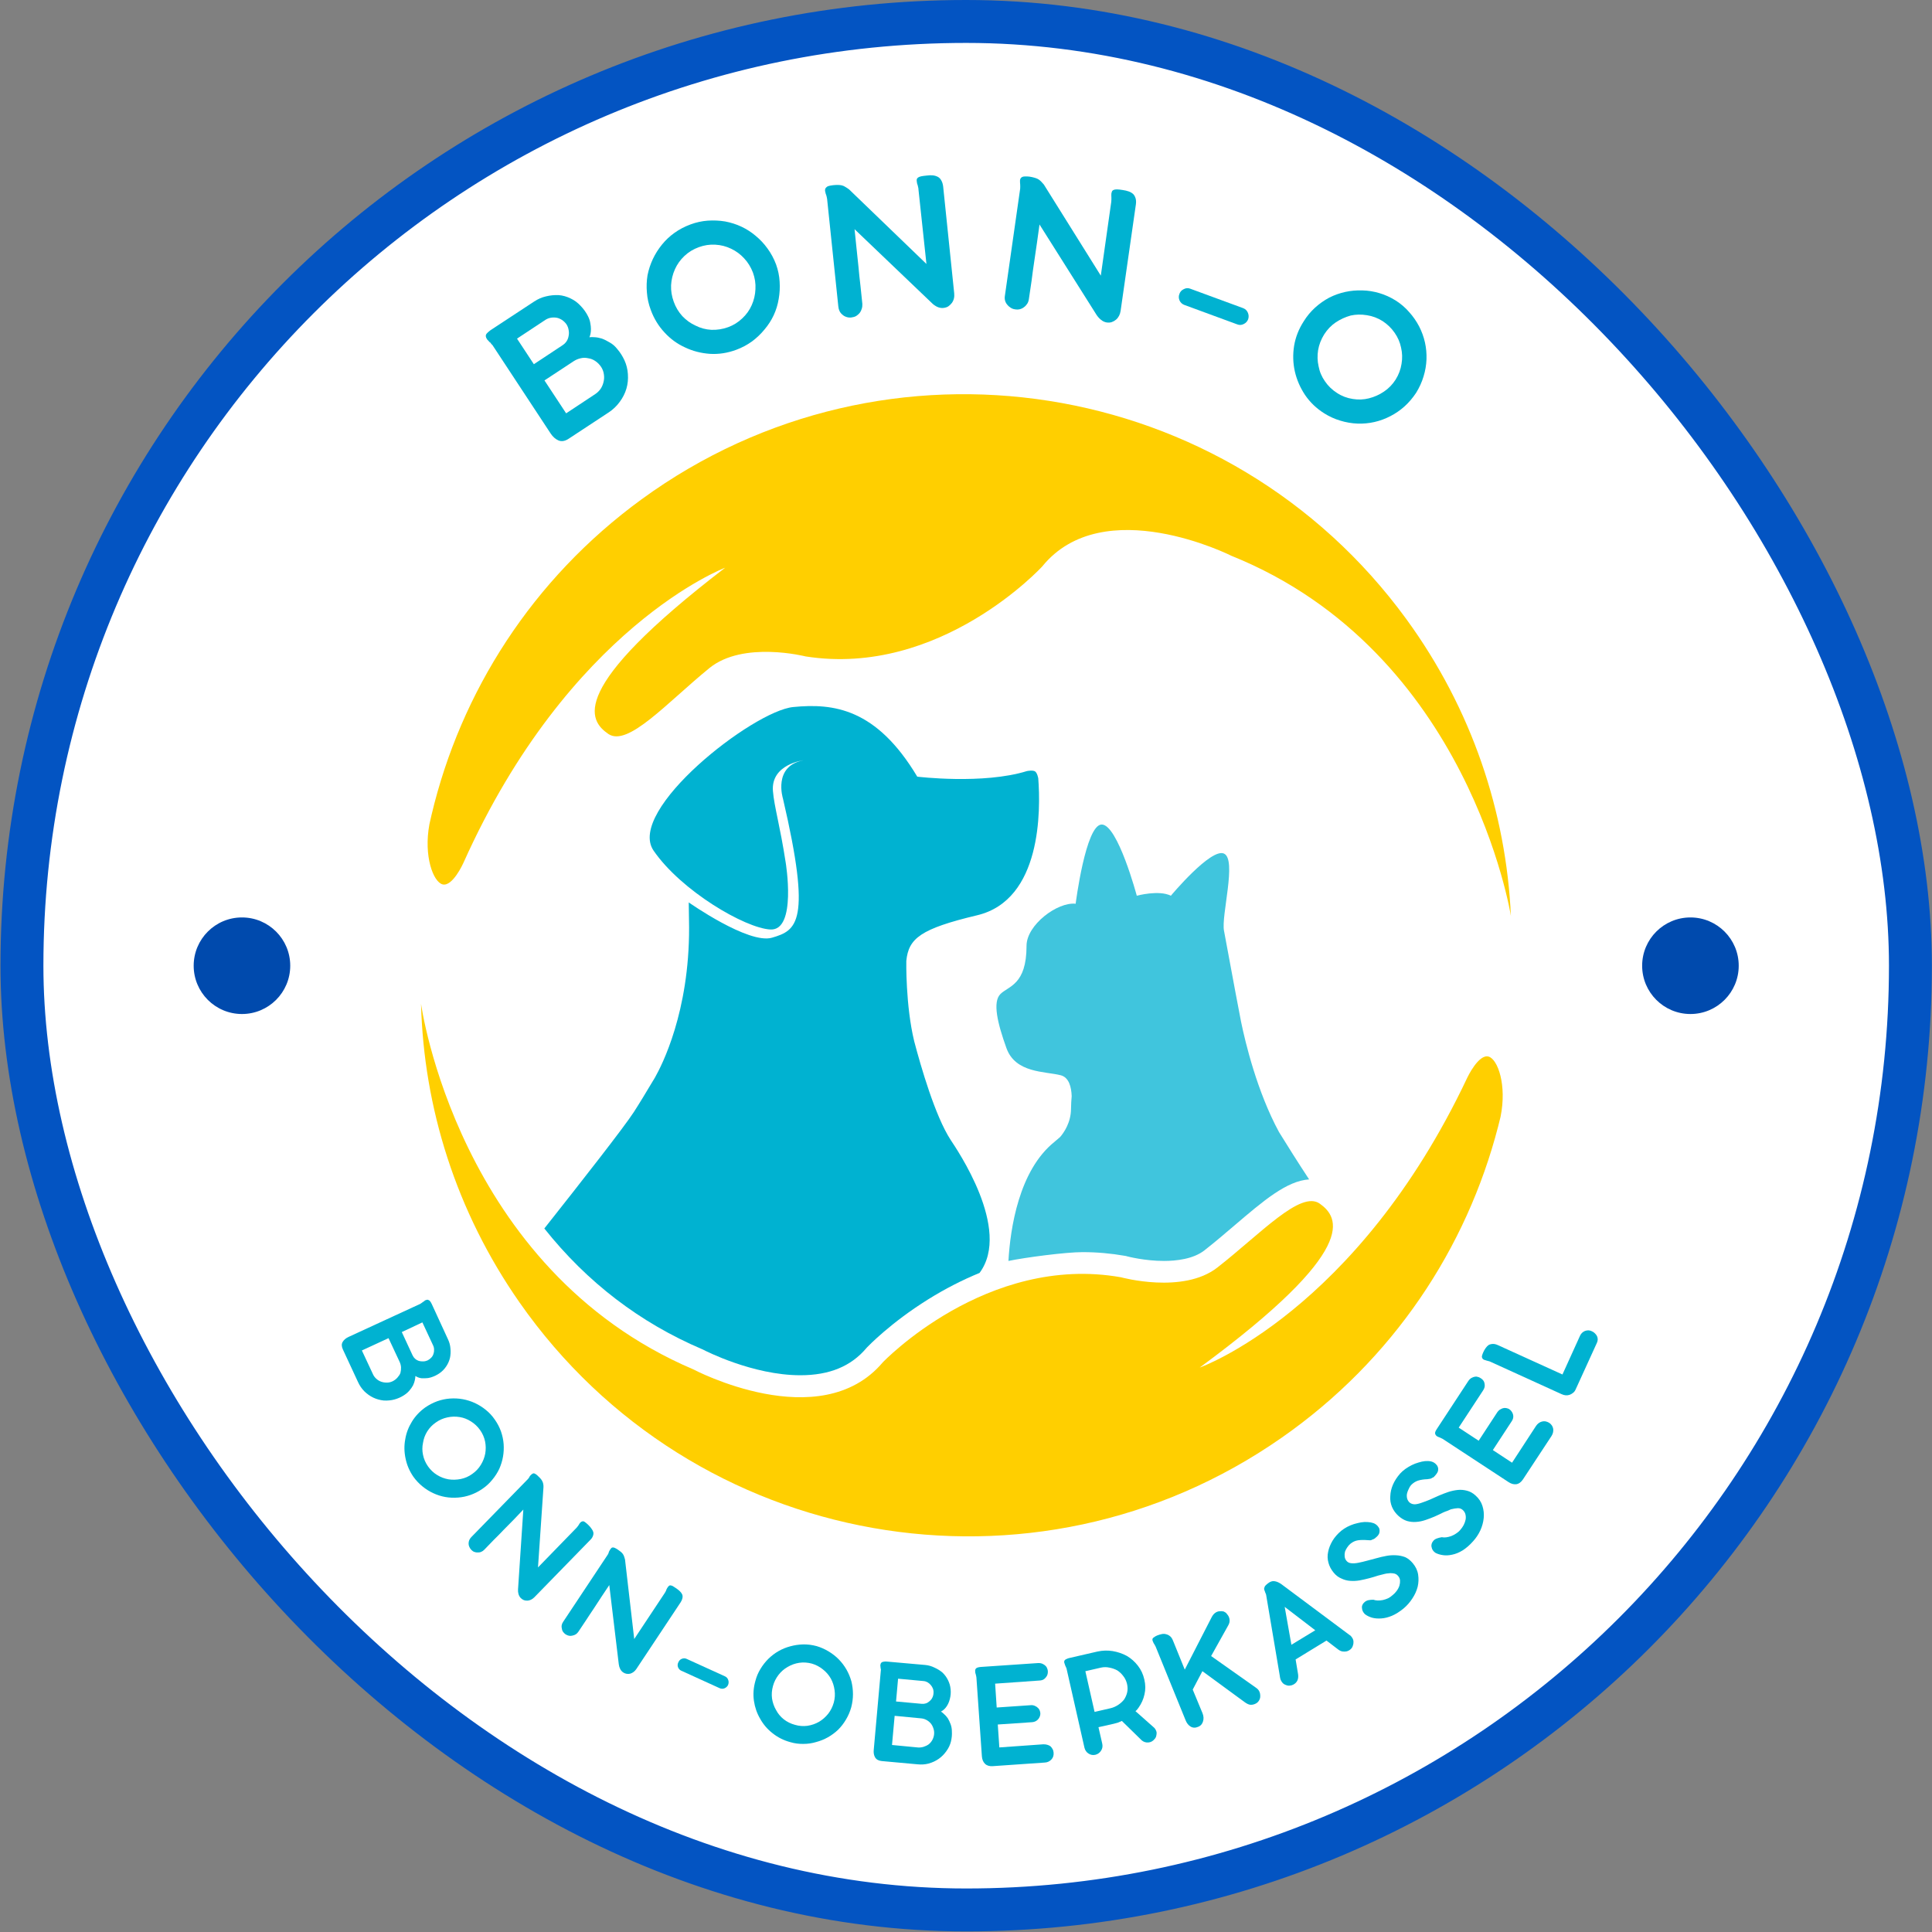
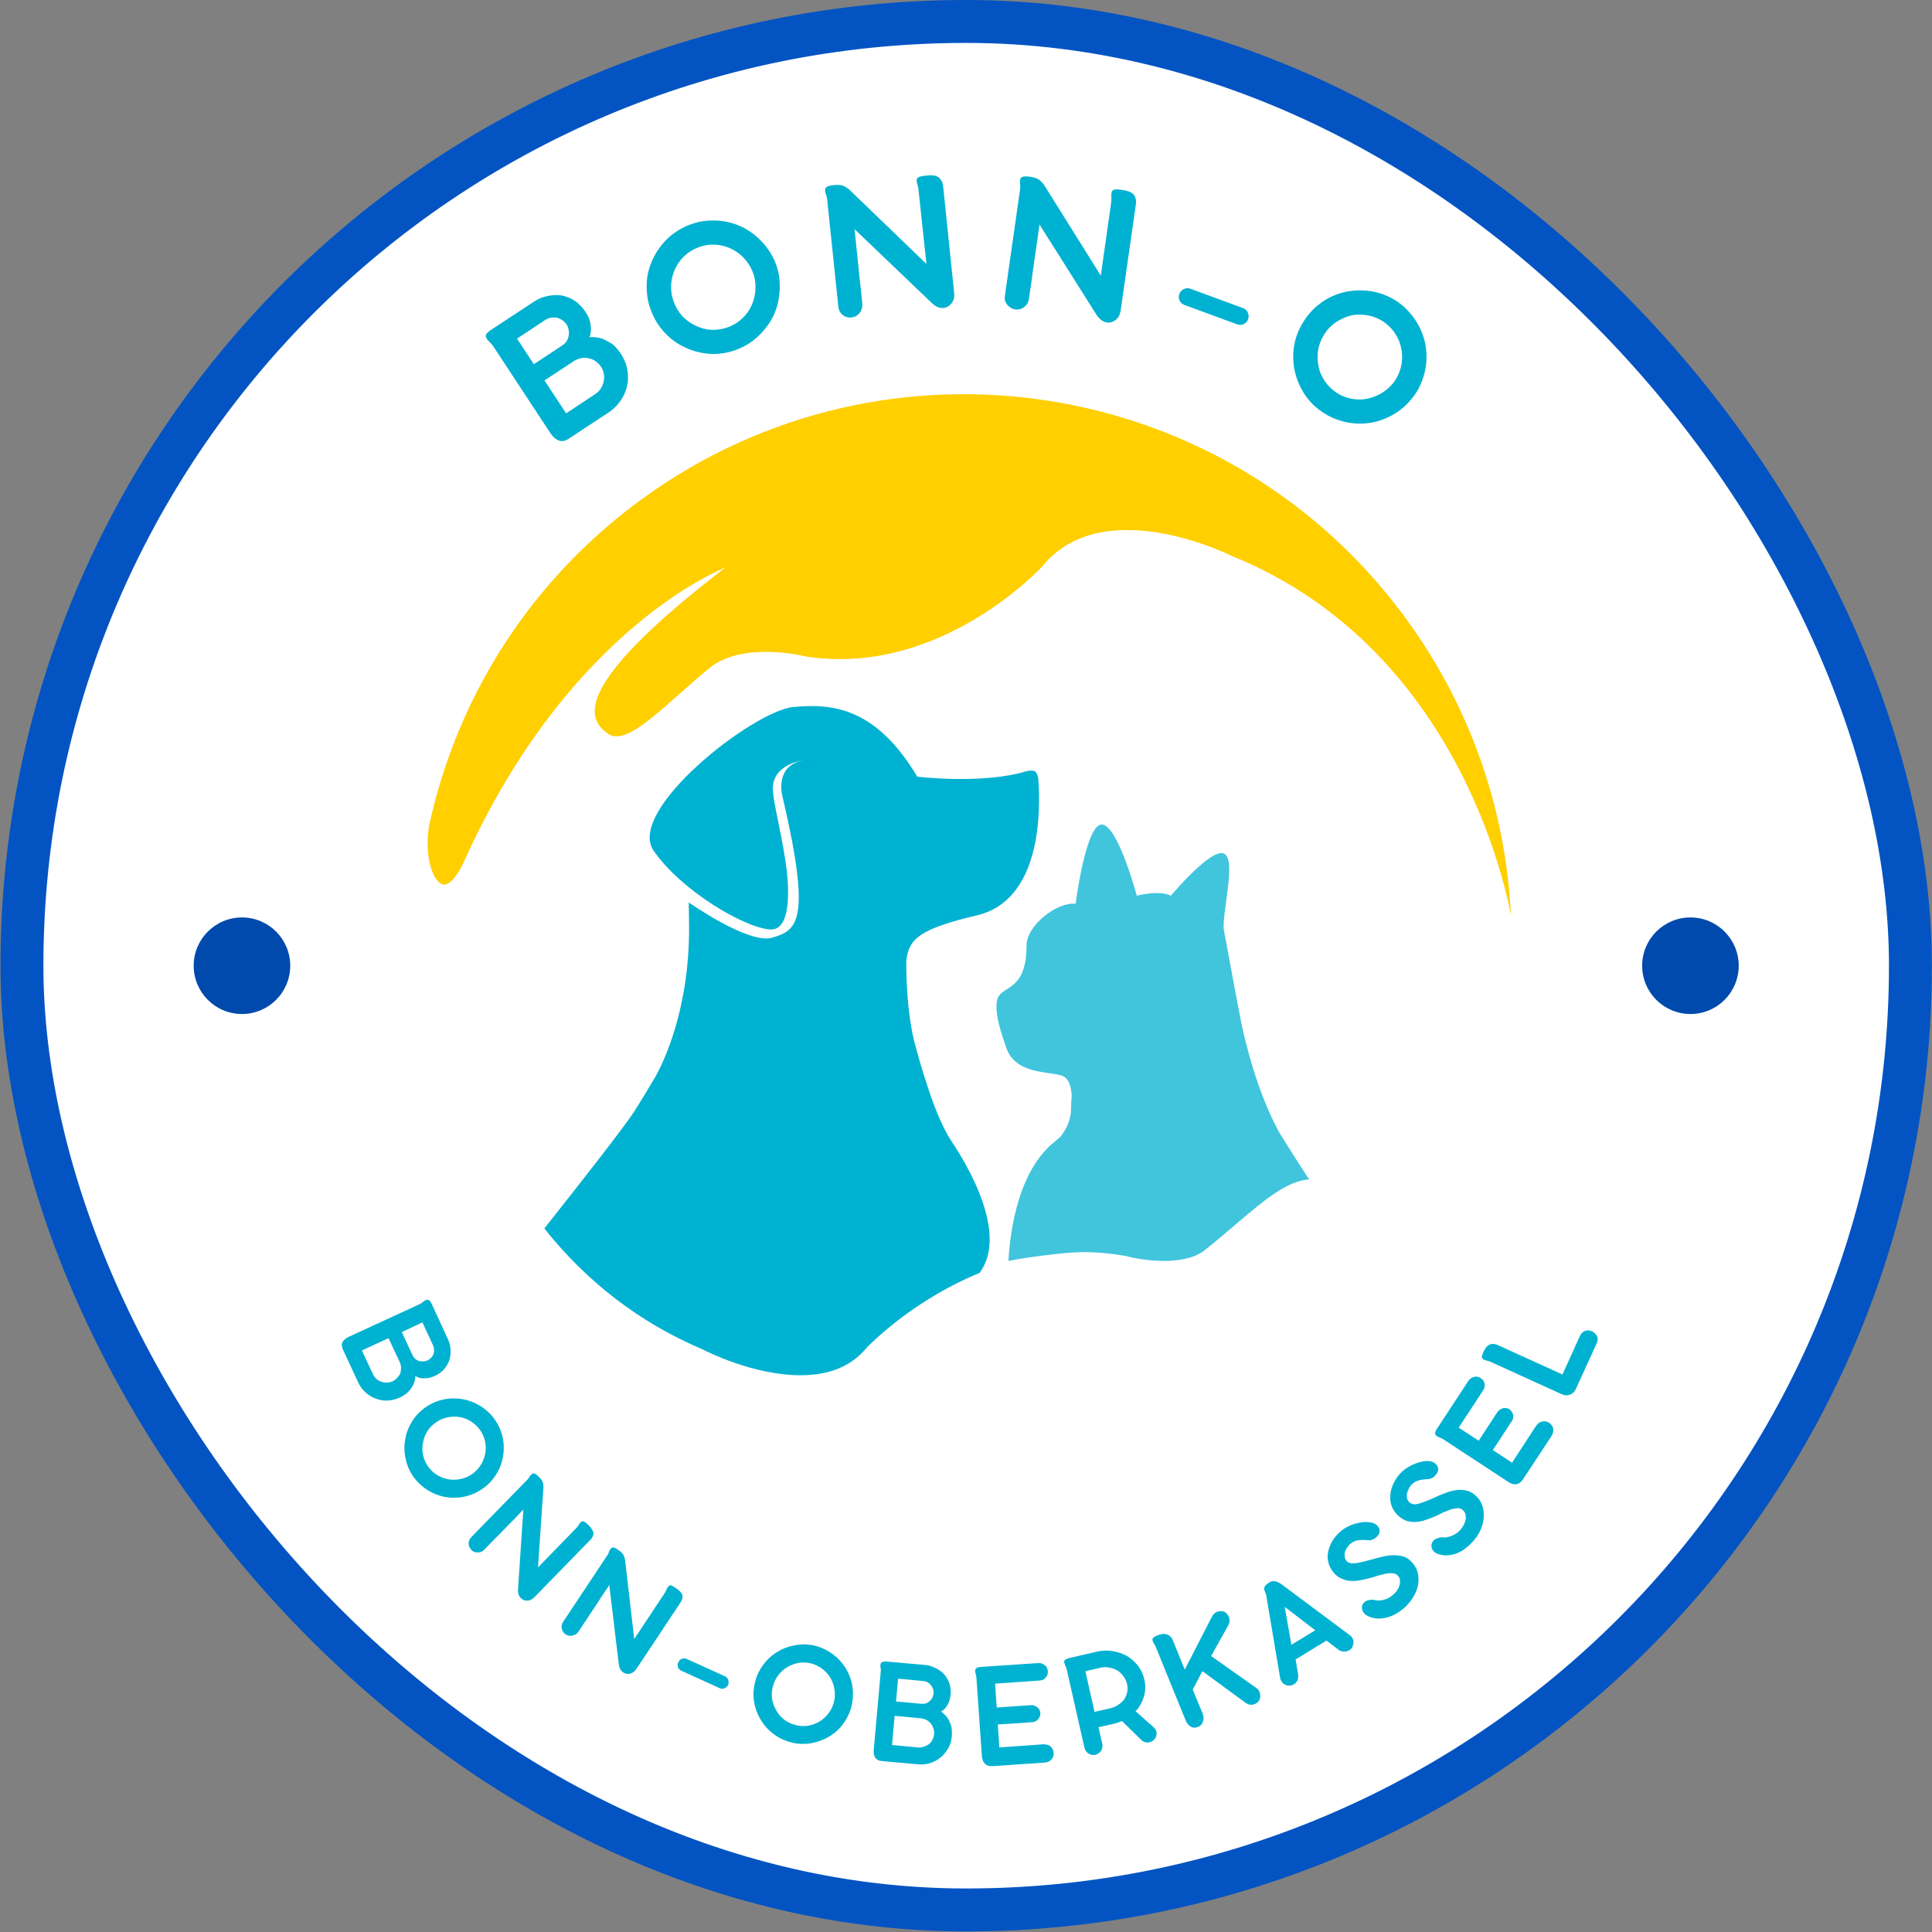
<svg xmlns="http://www.w3.org/2000/svg" width="120" height="120" viewBox="0 0 120 120" fill="none">
  <rect x="0" y="0" width="120" height="120" fill="#808080" stroke="none" />
  <rect x="1.363" y="1.333" width="117.297" height="117.297" rx="58.649" fill="white" />
  <rect x="1.363" y="1.333" width="117.297" height="117.297" rx="58.649" stroke="#0354C2" stroke-width="2.666" />
  <g opacity="0.75">
    <path d="M79.438 70.308C78.082 67.804 77.353 64.764 77.086 63.469C76.648 61.214 76.139 58.386 76.026 57.814C75.839 56.882 76.835 53.392 76.026 53.019C75.217 52.646 72.725 55.635 72.725 55.635C71.979 55.262 70.608 55.635 70.608 55.635C70.608 55.635 69.426 51.212 68.429 51.212C67.433 51.212 66.811 56.133 66.811 56.133C65.69 56.008 63.76 57.441 63.76 58.749C63.76 61.178 62.638 61.241 62.139 61.74C61.641 62.236 61.953 63.544 62.512 65.101C63.074 66.658 64.881 66.535 65.876 66.784C66.402 66.915 66.545 67.532 66.564 68.085C66.542 68.334 66.525 68.6 66.523 68.874C66.516 69.729 66.08 70.349 65.85 70.618C65.68 70.761 65.493 70.925 65.493 70.925C63.285 72.696 62.75 76.306 62.636 78.319C63.706 78.099 66.191 77.772 67.247 77.772C68.128 77.772 69.015 77.852 69.882 78.004L69.95 78.016L70.005 78.033C70.046 78.043 71.09 78.319 72.296 78.319C73.059 78.319 74.115 78.205 74.808 77.663C75.435 77.171 76.06 76.641 76.663 76.125C78.474 74.58 79.917 73.345 81.312 73.255C80.608 72.185 79.961 71.158 79.438 70.308Z" fill="#00B2D1" />
  </g>
  <path d="M56.784 64.679C56.244 62.461 56.29 59.69 56.293 59.681C56.433 58.283 57.177 57.687 60.693 56.849C64.708 55.893 64.638 50.306 64.488 48.342C64.488 48.342 64.434 48.027 64.299 47.92C64.163 47.816 63.788 47.892 63.788 47.892C61.061 48.739 56.973 48.24 56.973 48.24C54.433 43.992 51.766 43.67 49.27 43.915C46.768 44.16 38.88 50.335 40.595 52.834C42.309 55.331 46.281 57.651 47.848 57.733C49.505 57.821 48.8 53.568 48.8 53.568C48.453 51.304 48.088 50.107 48.008 49.131C47.877 47.463 49.902 47.223 49.902 47.223C47.991 47.579 48.63 49.599 48.63 49.599C50.432 57.317 49.487 57.789 47.952 58.242C46.499 58.668 42.779 56.05 42.779 56.05C42.779 56.05 42.789 56.733 42.801 57.6C42.816 62.846 41.12 66.154 40.68 66.929C40.643 66.987 40.612 67.043 40.578 67.101L40.573 67.106C40.135 67.842 39.704 68.554 39.365 69.077C38.767 70.002 36.129 73.373 33.809 76.303C36.466 79.643 39.742 82.152 43.605 83.799L43.656 83.82L43.707 83.847C43.736 83.862 46.736 85.421 49.713 85.419C51.514 85.419 52.856 84.867 53.815 83.731L53.842 83.699L53.871 83.67C53.929 83.61 55.326 82.154 57.649 80.706C58.693 80.055 59.761 79.507 60.841 79.064C62.863 76.354 59.4 71.344 59.046 70.801C58.085 69.326 57.196 66.243 56.784 64.679Z" fill="#00B2D1" />
  <path d="M101.997 59.983C101.997 58.327 103.34 56.984 104.996 56.984C106.653 56.984 107.995 58.327 107.995 59.983C107.995 61.639 106.653 62.982 104.996 62.982C103.34 62.982 101.997 61.639 101.997 59.983Z" fill="#004AAD" />
  <path d="M12.03 59.983C12.03 58.327 13.372 56.984 15.029 56.984C16.685 56.984 18.027 58.327 18.027 59.983C18.027 61.639 16.685 62.982 15.029 62.982C13.372 62.982 12.03 61.639 12.03 59.983Z" fill="#004AAD" />
  <g clip-path="url(#clip0_2_18876)">
    <path d="M25.063 86.679C24.901 86.781 24.717 86.863 24.511 86.921C24.303 86.979 24.08 87.001 23.843 86.989C23.378 86.943 22.973 86.752 22.632 86.418C22.47 86.255 22.336 86.062 22.235 85.837L21.295 83.812C21.21 83.63 21.208 83.475 21.285 83.347C21.363 83.216 21.484 83.115 21.653 83.037L26.109 80.983C26.133 80.964 26.157 80.949 26.177 80.935C26.201 80.923 26.225 80.906 26.244 80.886C26.244 80.882 26.247 80.877 26.254 80.877L26.273 80.867L26.361 80.809C26.373 80.79 26.385 80.777 26.399 80.77C26.419 80.765 26.438 80.758 26.457 80.751C26.528 80.719 26.586 80.722 26.632 80.76C26.656 80.76 26.685 80.785 26.719 80.828C26.75 80.867 26.782 80.923 26.816 80.993L27.823 83.182C27.913 83.368 27.964 83.562 27.979 83.763C27.998 83.962 27.988 84.153 27.95 84.335C27.904 84.528 27.826 84.705 27.717 84.867C27.606 85.034 27.468 85.177 27.3 85.294C27.131 85.41 26.952 85.497 26.758 85.555C26.654 85.587 26.55 85.604 26.448 85.604C26.344 85.609 26.25 85.609 26.167 85.604C26.082 85.589 26.012 85.57 25.954 85.546C25.896 85.519 25.843 85.492 25.799 85.468C25.799 85.531 25.79 85.613 25.77 85.71C25.751 85.812 25.712 85.926 25.654 86.049C25.596 86.158 25.518 86.267 25.422 86.379C25.329 86.488 25.211 86.587 25.063 86.679ZM26.235 82.136L24.956 82.737L25.625 84.18C25.707 84.354 25.838 84.47 26.012 84.528C26.102 84.553 26.191 84.562 26.283 84.558C26.373 84.558 26.463 84.538 26.555 84.499C26.644 84.453 26.722 84.395 26.787 84.325C26.85 84.26 26.896 84.182 26.923 84.093C26.954 84.008 26.966 83.921 26.961 83.831C26.961 83.739 26.942 83.652 26.903 83.57L26.235 82.136ZM23.668 85.817C23.777 85.856 23.891 85.875 24.007 85.875C24.128 85.88 24.252 85.856 24.375 85.798C24.496 85.74 24.601 85.662 24.685 85.565C24.767 85.473 24.831 85.381 24.869 85.284C24.901 85.161 24.913 85.042 24.908 84.926C24.901 84.809 24.872 84.696 24.821 84.587L24.133 83.115L22.477 83.88L23.164 85.352C23.208 85.454 23.276 85.548 23.368 85.633C23.457 85.715 23.557 85.778 23.668 85.817Z" fill="#00B2D1" />
    <path d="M26.428 87.408C26.666 87.248 26.913 87.122 27.165 87.03C27.421 86.941 27.683 86.885 27.949 86.866C28.492 86.827 29.008 86.921 29.499 87.146C29.736 87.258 29.964 87.398 30.177 87.573C30.39 87.742 30.577 87.945 30.739 88.183C30.899 88.41 31.025 88.653 31.117 88.909C31.206 89.166 31.262 89.427 31.282 89.694C31.32 90.229 31.228 90.742 31.011 91.234C30.894 91.479 30.749 91.704 30.575 91.912C30.405 92.125 30.202 92.312 29.964 92.474C29.732 92.634 29.485 92.76 29.228 92.852C28.977 92.941 28.717 92.997 28.453 93.016C27.911 93.06 27.398 92.971 26.913 92.745C26.674 92.634 26.448 92.494 26.235 92.319C26.022 92.145 25.833 91.944 25.673 91.719C25.433 91.37 25.271 90.992 25.189 90.585C25.104 90.183 25.097 89.791 25.169 89.404C25.232 89.009 25.373 88.643 25.586 88.299C25.799 87.951 26.08 87.655 26.428 87.408ZM27.078 88.348C26.857 88.498 26.676 88.684 26.535 88.91C26.4 89.128 26.312 89.365 26.274 89.617C26.22 89.861 26.22 90.111 26.274 90.363C26.325 90.619 26.429 90.859 26.584 91.079C26.739 91.297 26.925 91.477 27.146 91.612C27.364 91.748 27.601 91.837 27.853 91.883C28.105 91.922 28.359 91.915 28.618 91.864C28.875 91.811 29.112 91.709 29.325 91.554C29.55 91.399 29.732 91.207 29.867 90.982C30.003 90.762 30.093 90.529 30.139 90.285C30.182 90.033 30.18 89.781 30.129 89.529C30.076 89.277 29.974 89.04 29.819 88.822C29.664 88.604 29.475 88.425 29.257 88.29C29.037 88.149 28.804 88.057 28.56 88.018C28.3 87.975 28.041 87.98 27.785 88.038C27.533 88.091 27.296 88.193 27.078 88.348Z" fill="#00B2D1" />
    <path d="M36.67 95.64L33.184 99.215C33.06 99.336 32.925 99.404 32.777 99.418C32.692 99.423 32.614 99.413 32.544 99.389C32.479 99.363 32.413 99.322 32.351 99.263C32.285 99.198 32.237 99.113 32.205 99.011C32.179 98.915 32.169 98.818 32.176 98.721L32.505 93.761L31.924 94.372L31.294 95.011C31.19 95.123 31.084 95.231 30.975 95.341C30.871 95.442 30.767 95.546 30.665 95.65L30.084 96.251C30.026 96.314 29.96 96.36 29.89 96.387C29.825 96.418 29.754 96.43 29.677 96.425C29.604 96.43 29.536 96.421 29.473 96.396C29.408 96.377 29.348 96.338 29.289 96.28C29.231 96.222 29.185 96.157 29.154 96.087C29.12 96.014 29.105 95.944 29.105 95.873C29.105 95.723 29.159 95.592 29.27 95.476L32.776 91.882C32.82 91.839 32.856 91.79 32.883 91.737C32.895 91.706 32.912 91.679 32.931 91.659C32.955 91.635 32.982 91.609 33.009 91.582C33.028 91.563 33.05 91.548 33.076 91.534C33.108 91.514 33.139 91.509 33.173 91.514C33.205 91.521 33.243 91.541 33.289 91.572C33.333 91.599 33.382 91.64 33.435 91.698C33.563 91.814 33.648 91.918 33.687 92.008C33.718 92.066 33.738 92.129 33.745 92.192C33.757 92.25 33.759 92.316 33.755 92.386L33.416 97.355L35.818 94.885C35.842 94.853 35.866 94.824 35.886 94.798C35.905 94.773 35.925 94.747 35.944 94.72C35.975 94.657 36.012 94.604 36.05 94.565C36.082 94.534 36.111 94.514 36.138 94.507C36.169 94.495 36.201 94.488 36.234 94.488C36.278 94.502 36.327 94.531 36.38 94.575C36.431 94.614 36.496 94.672 36.574 94.749C36.644 94.822 36.702 94.892 36.748 94.962C36.799 95.028 36.835 95.098 36.854 95.175C36.867 95.253 36.857 95.33 36.825 95.408C36.799 95.485 36.748 95.563 36.67 95.64Z" fill="#00B2D1" />
    <path d="M42.279 99.517L39.519 103.673C39.422 103.813 39.298 103.907 39.151 103.953C39.078 103.973 39.001 103.975 38.918 103.963C38.841 103.949 38.768 103.92 38.705 103.876C38.628 103.823 38.565 103.752 38.521 103.663C38.475 103.571 38.446 103.474 38.434 103.372L37.843 98.452L37.378 99.149L36.884 99.905C36.799 100.028 36.714 100.154 36.632 100.282C36.547 100.406 36.467 100.529 36.39 100.651L35.925 101.348C35.879 101.418 35.823 101.474 35.76 101.513C35.695 101.551 35.627 101.576 35.557 101.59C35.484 101.61 35.414 101.612 35.344 101.6C35.271 101.585 35.201 101.556 35.131 101.513C35.065 101.467 35.01 101.411 34.966 101.348C34.927 101.29 34.903 101.225 34.898 101.154C34.859 101.012 34.884 100.873 34.976 100.738L37.755 96.553C37.787 96.502 37.809 96.444 37.823 96.379C37.842 96.347 37.857 96.318 37.871 96.291C37.891 96.267 37.905 96.241 37.92 96.214C37.939 96.19 37.959 96.166 37.978 96.146C38.002 96.122 38.036 96.112 38.075 96.117C38.106 96.112 38.145 96.122 38.191 96.146C38.242 96.166 38.3 96.2 38.365 96.243C38.513 96.34 38.617 96.427 38.675 96.505C38.714 96.558 38.743 96.611 38.763 96.669C38.782 96.722 38.801 96.785 38.821 96.863L39.393 101.803L41.301 98.926C41.32 98.894 41.335 98.865 41.349 98.839C41.368 98.807 41.381 98.776 41.388 98.742C41.412 98.684 41.441 98.633 41.475 98.587C41.499 98.548 41.526 98.519 41.553 98.5C41.577 98.476 41.606 98.466 41.64 98.471C41.683 98.471 41.737 98.488 41.795 98.519C41.853 98.553 41.925 98.602 42.017 98.664C42.1 98.722 42.172 98.781 42.231 98.839C42.294 98.897 42.342 98.965 42.376 99.042C42.4 99.108 42.405 99.183 42.386 99.265C42.371 99.342 42.337 99.427 42.279 99.517Z" fill="#00B2D1" />
    <path d="M42.644 103.034L45.027 104.119C45.128 104.165 45.196 104.24 45.23 104.342C45.269 104.446 45.264 104.552 45.22 104.661C45.174 104.753 45.099 104.821 44.998 104.865C44.901 104.903 44.799 104.901 44.697 104.855L42.314 103.77C42.218 103.727 42.15 103.652 42.111 103.548C42.077 103.446 42.084 103.349 42.13 103.257C42.174 103.148 42.246 103.073 42.343 103.034C42.445 102.991 42.547 102.991 42.644 103.034Z" fill="#00B2D1" />
    <path d="M46.916 104.413C46.986 104.142 47.092 103.89 47.235 103.658C47.376 103.425 47.54 103.217 47.729 103.028C48.121 102.648 48.577 102.389 49.095 102.253C49.352 102.183 49.618 102.144 49.889 102.137C50.16 102.132 50.436 102.166 50.722 102.243C50.986 102.321 51.236 102.432 51.468 102.573C51.705 102.716 51.916 102.88 52.098 103.067C52.471 103.449 52.732 103.904 52.882 104.432C52.945 104.692 52.979 104.955 52.979 105.227C52.979 105.498 52.943 105.769 52.873 106.04C52.795 106.319 52.684 106.573 52.544 106.806C52.408 107.038 52.246 107.249 52.059 107.435C51.665 107.808 51.209 108.065 50.694 108.201C50.442 108.278 50.175 108.317 49.899 108.317C49.628 108.322 49.359 108.288 49.095 108.21C48.681 108.099 48.313 107.915 47.991 107.658C47.666 107.407 47.41 107.106 47.216 106.758C47.015 106.416 46.887 106.046 46.828 105.644C46.77 105.237 46.799 104.828 46.916 104.413ZM48.01 104.723C47.938 104.982 47.918 105.242 47.952 105.498C47.991 105.75 48.073 105.99 48.204 106.215C48.32 106.435 48.478 106.627 48.679 106.787C48.885 106.949 49.119 107.065 49.386 107.135C49.638 107.208 49.892 107.227 50.151 107.193C50.408 107.154 50.65 107.072 50.877 106.941C51.091 106.813 51.277 106.648 51.439 106.447C51.599 106.241 51.715 106.009 51.788 105.75C51.858 105.493 51.875 105.234 51.836 104.975C51.802 104.718 51.725 104.478 51.604 104.258C51.48 104.04 51.316 103.849 51.11 103.687C50.901 103.52 50.674 103.401 50.422 103.328C50.156 103.258 49.894 103.241 49.637 103.28C49.386 103.319 49.148 103.403 48.93 103.532C48.71 103.655 48.519 103.82 48.359 104.026C48.197 104.234 48.08 104.467 48.01 104.723Z" fill="#00B2D1" />
    <path d="M59.123 107.551C59.135 107.752 59.116 107.958 59.065 108.171C59.012 108.379 58.92 108.575 58.784 108.762C58.513 109.149 58.145 109.406 57.68 109.537C57.459 109.595 57.23 109.609 56.992 109.585L54.764 109.382C54.571 109.363 54.435 109.288 54.357 109.159C54.28 109.031 54.251 108.873 54.27 108.685L54.706 103.803C54.711 103.771 54.715 103.742 54.715 103.715C54.715 103.691 54.711 103.665 54.706 103.638C54.698 103.638 54.696 103.635 54.696 103.628L54.696 103.609L54.686 103.502C54.679 103.483 54.677 103.468 54.677 103.454C54.681 103.434 54.686 103.42 54.686 103.405C54.691 103.328 54.725 103.275 54.783 103.241C54.803 103.229 54.834 103.219 54.88 103.212C54.931 103.2 54.996 103.197 55.074 103.202L57.476 103.415C57.675 103.434 57.866 103.49 58.047 103.58C58.234 103.664 58.399 103.768 58.542 103.889C58.682 104.025 58.796 104.18 58.881 104.354C58.97 104.529 59.026 104.72 59.045 104.926C59.065 105.134 59.048 105.333 58.997 105.526C58.97 105.638 58.934 105.737 58.89 105.827C58.844 105.919 58.796 105.996 58.745 106.059C58.692 106.125 58.641 106.175 58.59 106.214C58.537 106.253 58.489 106.287 58.445 106.311C58.503 106.345 58.566 106.396 58.639 106.466C58.716 106.531 58.794 106.619 58.871 106.728C58.934 106.832 58.992 106.955 59.045 107.096C59.096 107.231 59.123 107.384 59.123 107.551ZM55.781 104.267L55.655 105.682L57.244 105.827C57.43 105.846 57.595 105.793 57.738 105.662C57.808 105.604 57.864 105.536 57.902 105.459C57.946 105.376 57.973 105.284 57.98 105.187C57.992 105.086 57.982 104.989 57.951 104.897C57.917 104.807 57.873 104.73 57.815 104.664C57.757 104.594 57.689 104.536 57.612 104.49C57.534 104.447 57.45 104.42 57.36 104.413L55.781 104.267ZM57.68 108.345C57.769 108.275 57.844 108.188 57.903 108.084C57.965 107.975 58.004 107.851 58.019 107.716C58.031 107.58 58.014 107.454 57.97 107.338C57.932 107.222 57.876 107.122 57.806 107.038C57.721 106.941 57.624 106.868 57.515 106.815C57.411 106.764 57.302 106.735 57.186 106.728L55.568 106.573L55.404 108.384L57.021 108.539C57.13 108.546 57.244 108.534 57.36 108.5C57.481 108.462 57.588 108.411 57.68 108.345Z" fill="#00B2D1" />
    <path d="M65.442 108.865C65.454 109.04 65.406 109.183 65.297 109.292C65.186 109.408 65.048 109.471 64.88 109.476L61.665 109.699C61.456 109.713 61.297 109.665 61.18 109.553C61.064 109.437 60.999 109.28 60.986 109.079L60.647 104.197C60.64 104.139 60.628 104.076 60.608 104.003C60.582 103.94 60.57 103.875 60.57 103.809C60.562 103.739 60.579 103.681 60.618 103.635C60.662 103.584 60.758 103.553 60.909 103.538L64.473 103.296C64.602 103.291 64.708 103.313 64.793 103.364C64.882 103.41 64.953 103.47 65.006 103.548C65.049 103.625 65.076 103.71 65.083 103.799C65.088 103.896 65.074 103.988 65.035 104.071C64.996 104.148 64.938 104.221 64.861 104.284C64.788 104.342 64.689 104.376 64.56 104.381L61.809 104.575L61.907 106.057L64.037 105.911C64.127 105.906 64.212 105.921 64.289 105.96C64.367 105.993 64.43 106.037 64.483 106.095C64.541 106.153 64.58 106.226 64.599 106.308C64.624 106.393 64.624 106.48 64.599 106.57C64.565 106.681 64.507 106.771 64.425 106.841C64.34 106.914 64.236 106.955 64.115 106.967L61.974 107.112L62.071 108.536L64.793 108.342C64.968 108.338 65.115 108.376 65.239 108.459C65.297 108.512 65.341 108.57 65.374 108.633C65.413 108.698 65.435 108.776 65.442 108.865Z" fill="#00B2D1" />
    <path d="M71.628 107.259C71.691 107.305 71.739 107.361 71.773 107.424C71.812 107.489 71.834 107.555 71.841 107.618C71.841 107.69 71.832 107.763 71.812 107.84C71.793 107.913 71.754 107.976 71.696 108.034C71.599 108.15 71.475 108.216 71.328 108.228C71.178 108.242 71.042 108.199 70.921 108.102L69.681 106.891C69.596 106.93 69.511 106.966 69.429 106.998C69.344 107.025 69.26 107.046 69.177 107.066L68.228 107.279L68.461 108.296C68.499 108.458 68.475 108.603 68.393 108.732C68.308 108.867 68.189 108.955 68.034 108.993C67.879 109.027 67.737 109.001 67.608 108.916C67.478 108.834 67.395 108.71 67.356 108.548L66.242 103.627C66.218 103.576 66.191 103.518 66.165 103.453C66.153 103.421 66.143 103.392 66.135 103.366C66.123 103.334 66.114 103.305 66.106 103.279C66.087 103.208 66.102 103.15 66.145 103.104C66.172 103.08 66.21 103.056 66.261 103.036C66.307 103.012 66.365 102.993 66.436 102.978L68.16 102.581C68.482 102.511 68.799 102.501 69.109 102.552C69.424 102.605 69.719 102.704 69.991 102.852C70.255 103.007 70.485 103.21 70.678 103.462C70.872 103.709 71.003 103.993 71.076 104.315C71.153 104.639 71.156 104.949 71.085 105.245C71.02 105.542 70.897 105.816 70.717 106.068C70.691 106.107 70.662 106.145 70.63 106.184C70.604 106.218 70.567 106.25 70.524 106.281L71.628 107.259ZM67.986 106.33L68.954 106.107C69.129 106.068 69.289 106 69.439 105.903C69.587 105.806 69.712 105.695 69.817 105.564C69.906 105.429 69.972 105.281 70.01 105.119C70.049 104.952 70.044 104.775 70.001 104.586C69.954 104.399 69.877 104.237 69.768 104.102C69.664 103.961 69.54 103.845 69.4 103.753C69.25 103.671 69.085 103.612 68.906 103.579C68.731 103.54 68.557 103.54 68.383 103.579L67.414 103.802L67.986 106.33Z" fill="#00B2D1" />
    <path d="M71.873 101.582C71.97 101.543 72.067 101.514 72.164 101.495C72.256 101.475 72.343 101.48 72.425 101.504C72.517 101.524 72.6 101.567 72.677 101.63C72.75 101.689 72.811 101.783 72.861 101.911L73.588 103.703L75.263 100.439C75.322 100.33 75.389 100.245 75.467 100.187C75.549 100.124 75.636 100.088 75.728 100.08C75.818 100.068 75.908 100.071 76 100.09C76.031 100.105 76.067 100.124 76.106 100.148C76.145 100.167 76.177 100.201 76.203 100.245C76.293 100.337 76.348 100.446 76.368 100.574C76.387 100.705 76.361 100.831 76.29 100.952L75.225 102.86L77.996 104.817C78.112 104.894 78.184 104.977 78.218 105.059C78.257 105.136 78.276 105.231 78.276 105.34C78.281 105.444 78.252 105.543 78.189 105.64C78.131 105.732 78.044 105.8 77.928 105.844C77.831 105.882 77.729 105.897 77.627 105.882C77.531 105.863 77.417 105.805 77.288 105.708L74.683 103.8L74.082 104.943L74.692 106.415C74.763 106.597 74.772 106.764 74.722 106.919C74.702 106.992 74.666 107.06 74.615 107.122C74.562 107.181 74.494 107.227 74.412 107.258C74.242 107.331 74.087 107.324 73.947 107.239C73.811 107.156 73.707 107.023 73.637 106.842L71.777 102.27C71.745 102.212 71.714 102.154 71.68 102.095C71.66 102.076 71.648 102.054 71.641 102.028C71.629 102.003 71.617 101.974 71.602 101.94C71.571 101.87 71.571 101.81 71.602 101.756C71.621 101.732 71.655 101.706 71.699 101.679C71.738 101.647 71.796 101.616 71.873 101.582Z" fill="#00B2D1" />
    <path d="M78.855 98.276C78.92 98.237 78.988 98.216 79.058 98.208C79.131 98.203 79.204 98.213 79.281 98.237C79.359 98.264 79.431 98.295 79.494 98.334C79.56 98.373 79.625 98.419 79.688 98.47L83.844 101.569C83.882 101.588 83.912 101.615 83.931 101.647C83.955 101.68 83.979 101.712 83.999 101.743C84.042 101.816 84.067 101.894 84.067 101.976C84.071 102.061 84.059 102.141 84.028 102.218C84.001 102.31 83.953 102.383 83.883 102.441C83.817 102.499 83.74 102.543 83.65 102.567C83.565 102.586 83.478 102.591 83.389 102.576C83.304 102.564 83.217 102.526 83.127 102.46L82.391 101.898L80.473 103.071L80.628 104.001C80.647 104.156 80.63 104.286 80.58 104.388C80.526 104.492 80.446 104.572 80.338 104.63C80.265 104.669 80.187 104.693 80.105 104.698C80.028 104.705 79.95 104.693 79.873 104.659C79.795 104.635 79.727 104.592 79.669 104.533C79.611 104.47 79.567 104.395 79.534 104.311C79.521 104.272 79.512 104.231 79.504 104.185C79.5 104.141 79.492 104.098 79.485 104.059L79.446 103.826L78.642 99.061C78.637 99.036 78.63 99.012 78.623 98.993C78.618 98.974 78.608 98.954 78.594 98.935C78.581 98.896 78.569 98.857 78.555 98.819C78.535 98.78 78.523 98.739 78.516 98.693C78.516 98.661 78.526 98.622 78.545 98.576C78.559 98.525 78.593 98.477 78.652 98.431C78.705 98.38 78.773 98.329 78.855 98.276ZM81.693 101.259L79.795 99.806L80.211 102.16L81.693 101.259Z" fill="#00B2D1" />
    <path d="M85.457 95.497C85.424 95.531 85.392 95.555 85.361 95.574C85.329 95.594 85.29 95.611 85.244 95.623C85.206 95.649 85.164 95.666 85.118 95.671C85.067 95.671 85.007 95.669 84.934 95.661C84.709 95.642 84.513 95.647 84.344 95.671C84.176 95.698 84.021 95.768 83.879 95.884C83.801 95.95 83.733 96.027 83.675 96.117C83.617 96.201 83.573 96.289 83.54 96.378C83.515 96.483 83.508 96.582 83.52 96.679C83.528 96.775 83.564 96.863 83.627 96.94C83.699 97.032 83.799 97.083 83.927 97.095C84.058 97.11 84.206 97.1 84.373 97.066C84.535 97.034 84.712 96.993 84.905 96.94C85.094 96.889 85.288 96.838 85.487 96.785C85.692 96.727 85.898 96.678 86.106 96.64C86.312 96.601 86.513 96.589 86.707 96.601C86.901 96.608 87.09 96.647 87.278 96.717C87.446 96.794 87.601 96.918 87.743 97.085C87.93 97.305 88.044 97.545 88.083 97.802C88.121 98.054 88.112 98.306 88.054 98.557C87.988 98.809 87.879 99.052 87.724 99.284C87.574 99.516 87.397 99.72 87.192 99.894C86.94 100.103 86.693 100.258 86.456 100.359C86.223 100.456 86 100.512 85.787 100.524C85.574 100.539 85.383 100.522 85.216 100.476C85.049 100.425 84.903 100.355 84.78 100.263C84.663 100.146 84.603 100.02 84.596 99.885C84.584 99.814 84.593 99.747 84.625 99.681C84.651 99.618 84.697 99.56 84.76 99.507C84.826 99.449 84.903 99.41 84.993 99.391C85.085 99.371 85.186 99.362 85.303 99.362C85.47 99.42 85.666 99.427 85.894 99.381C86.002 99.357 86.109 99.32 86.213 99.274C86.315 99.224 86.412 99.156 86.504 99.071C86.593 99.001 86.673 98.916 86.746 98.819C86.823 98.717 86.882 98.606 86.92 98.49C86.952 98.381 86.964 98.274 86.959 98.17C86.952 98.061 86.91 97.964 86.833 97.879C86.76 97.79 86.663 97.739 86.542 97.725C86.419 97.705 86.281 97.71 86.126 97.734C86.041 97.749 85.956 97.768 85.874 97.792C85.789 97.812 85.7 97.836 85.603 97.86C85.428 97.918 85.245 97.974 85.051 98.025C84.852 98.078 84.651 98.122 84.45 98.161C84.252 98.195 84.058 98.204 83.869 98.19C83.675 98.178 83.491 98.129 83.317 98.044C83.142 97.974 82.985 97.856 82.842 97.686C82.682 97.492 82.571 97.287 82.513 97.066C82.45 96.841 82.443 96.616 82.493 96.388C82.539 96.156 82.629 95.928 82.765 95.7C82.9 95.475 83.082 95.269 83.307 95.08C83.418 94.991 83.539 94.911 83.675 94.838C83.811 94.768 83.951 94.71 84.091 94.664C84.242 94.62 84.389 94.584 84.537 94.557C84.68 94.533 84.818 94.526 84.954 94.538C85.084 94.545 85.203 94.567 85.312 94.606C85.414 94.644 85.501 94.707 85.574 94.79C85.632 94.855 85.666 94.92 85.68 94.983C85.692 95.049 85.692 95.114 85.68 95.177C85.673 95.235 85.646 95.293 85.603 95.351C85.564 95.405 85.516 95.453 85.457 95.497Z" fill="#00B2D1" />
    <path d="M89.153 91.633C89.121 91.667 89.092 91.698 89.066 91.73C89.041 91.757 89.005 91.776 88.959 91.788C88.928 91.815 88.889 91.834 88.843 91.846C88.792 91.853 88.731 91.863 88.659 91.875C88.434 91.883 88.24 91.912 88.078 91.963C87.918 92.016 87.773 92.108 87.642 92.243C87.579 92.321 87.526 92.408 87.487 92.505C87.443 92.597 87.409 92.687 87.39 92.776C87.371 92.88 87.376 92.98 87.4 93.076C87.426 93.168 87.475 93.248 87.545 93.319C87.637 93.396 87.746 93.435 87.874 93.435C87.998 93.43 88.141 93.396 88.301 93.338C88.456 93.287 88.627 93.222 88.814 93.144C88.988 93.062 89.177 92.977 89.376 92.892C89.57 92.81 89.763 92.735 89.957 92.669C90.156 92.606 90.354 92.563 90.548 92.543C90.742 92.524 90.93 92.541 91.119 92.592C91.306 92.638 91.48 92.735 91.642 92.882C91.856 93.071 92.001 93.289 92.078 93.541C92.156 93.788 92.18 94.035 92.156 94.287C92.129 94.553 92.059 94.81 91.943 95.062C91.827 95.309 91.677 95.532 91.497 95.73C91.277 95.977 91.057 96.166 90.839 96.302C90.626 96.433 90.412 96.52 90.199 96.563C89.991 96.609 89.802 96.619 89.628 96.593C89.449 96.568 89.289 96.52 89.153 96.447C89.018 96.35 88.94 96.234 88.921 96.099C88.901 96.036 88.901 95.968 88.921 95.895C88.94 95.825 88.979 95.757 89.037 95.692C89.095 95.629 89.168 95.583 89.25 95.556C89.328 95.525 89.429 95.498 89.55 95.479C89.72 95.513 89.911 95.488 90.132 95.411C90.233 95.372 90.335 95.321 90.432 95.256C90.534 95.193 90.626 95.115 90.703 95.023C90.781 94.934 90.848 94.837 90.906 94.733C90.965 94.624 91.006 94.507 91.032 94.384C91.052 94.275 91.047 94.168 91.022 94.064C90.996 93.955 90.938 93.861 90.848 93.783C90.763 93.706 90.659 93.672 90.538 93.677C90.415 93.684 90.277 93.706 90.122 93.745C90.049 93.779 89.976 93.81 89.899 93.842C89.817 93.868 89.725 93.904 89.628 93.948C89.461 94.033 89.284 94.118 89.095 94.2C88.909 94.278 88.722 94.35 88.533 94.413C88.339 94.479 88.15 94.517 87.962 94.529C87.768 94.544 87.579 94.525 87.39 94.471C87.211 94.413 87.037 94.312 86.867 94.161C86.688 94.002 86.552 93.813 86.46 93.6C86.371 93.382 86.334 93.159 86.354 92.931C86.361 92.694 86.416 92.454 86.518 92.215C86.622 91.977 86.77 91.747 86.964 91.527C87.056 91.425 87.165 91.328 87.293 91.236C87.424 91.147 87.552 91.069 87.68 91.004C87.823 90.933 87.966 90.878 88.107 90.839C88.249 90.795 88.385 90.766 88.513 90.752C88.649 90.74 88.773 90.747 88.882 90.771C88.993 90.798 89.085 90.846 89.162 90.916C89.228 90.974 89.274 91.037 89.298 91.1C89.325 91.158 89.335 91.221 89.327 91.284C89.327 91.343 89.313 91.401 89.279 91.459C89.247 91.517 89.206 91.575 89.153 91.633Z" fill="#00B2D1" />
    <path d="M96.221 88.371C96.362 88.468 96.446 88.594 96.473 88.749C96.492 88.904 96.456 89.054 96.366 89.195L94.594 91.888C94.478 92.062 94.337 92.164 94.177 92.188C94.022 92.207 93.86 92.164 93.693 92.052L89.605 89.37C89.547 89.345 89.487 89.316 89.421 89.282C89.358 89.263 89.3 89.239 89.247 89.205C89.189 89.161 89.155 89.108 89.14 89.05C89.121 88.987 89.155 88.892 89.237 88.769L91.194 85.785C91.266 85.676 91.349 85.601 91.445 85.563C91.537 85.519 91.627 85.5 91.717 85.504C91.809 85.519 91.891 85.55 91.968 85.601C92.053 85.654 92.119 85.718 92.162 85.795C92.201 85.873 92.22 85.965 92.22 86.066C92.22 86.158 92.186 86.257 92.114 86.367L90.603 88.672L91.843 89.486L93.015 87.694C93.068 87.623 93.131 87.567 93.209 87.529C93.281 87.485 93.354 87.459 93.431 87.451C93.509 87.446 93.591 87.459 93.673 87.49C93.751 87.524 93.819 87.577 93.877 87.655C93.947 87.747 93.986 87.846 93.993 87.955C93.998 88.066 93.966 88.173 93.896 88.275L92.724 90.067L93.916 90.851L95.407 88.565C95.504 88.425 95.625 88.333 95.775 88.294C95.853 88.274 95.926 88.272 95.998 88.284C96.068 88.299 96.144 88.328 96.221 88.371Z" fill="#00B2D1" />
    <path d="M98.877 82.688C98.955 82.722 99.018 82.766 99.071 82.824C99.129 82.882 99.17 82.94 99.197 82.998C99.255 83.134 99.25 83.27 99.187 83.405L97.87 86.292C97.831 86.384 97.778 86.454 97.715 86.505C97.65 86.558 97.58 86.6 97.502 86.631C97.34 86.689 97.17 86.677 96.989 86.592L92.523 84.558C92.465 84.539 92.404 84.525 92.339 84.51C92.308 84.498 92.278 84.488 92.252 84.481C92.22 84.476 92.191 84.466 92.165 84.452C92.102 84.42 92.063 84.372 92.049 84.307C92.036 84.275 92.039 84.234 92.058 84.181C92.073 84.13 92.094 84.069 92.126 83.997C92.172 83.895 92.223 83.803 92.281 83.725C92.339 83.643 92.404 83.578 92.475 83.532C92.559 83.493 92.649 83.474 92.746 83.474C92.838 83.474 92.944 83.503 93.066 83.561L97.047 85.372L98.141 82.96C98.204 82.824 98.306 82.727 98.441 82.669C98.512 82.645 98.582 82.63 98.654 82.63C98.725 82.63 98.8 82.65 98.877 82.688Z" fill="#00B2D1" />
  </g>
  <g clip-path="url(#clip1_2_18876)">
    <path d="M38.342 21.682C38.516 21.883 38.664 22.115 38.787 22.379C38.908 22.646 38.981 22.931 39 23.241C39.044 23.869 38.877 24.44 38.496 24.956C38.308 25.215 38.08 25.435 37.809 25.614L35.319 27.252C35.092 27.402 34.884 27.436 34.69 27.358C34.501 27.276 34.341 27.133 34.206 26.932L30.592 21.44C30.568 21.416 30.541 21.389 30.515 21.362C30.491 21.331 30.471 21.302 30.457 21.275C30.445 21.275 30.437 21.275 30.437 21.275L30.408 21.246L30.311 21.14C30.292 21.127 30.277 21.11 30.263 21.091C30.251 21.072 30.241 21.057 30.234 21.043C30.176 20.953 30.161 20.868 30.185 20.791C30.2 20.752 30.232 20.711 30.282 20.665C30.328 20.621 30.389 20.568 30.466 20.51L33.178 18.728C33.411 18.573 33.658 18.466 33.915 18.408C34.171 18.345 34.433 18.318 34.699 18.33C34.951 18.35 35.196 18.418 35.435 18.534C35.673 18.645 35.883 18.8 36.065 18.999C36.259 19.2 36.414 19.42 36.53 19.657C36.6 19.8 36.646 19.938 36.666 20.074C36.69 20.205 36.704 20.323 36.704 20.432C36.704 20.549 36.695 20.653 36.675 20.742C36.656 20.834 36.632 20.902 36.608 20.946C36.697 20.934 36.811 20.934 36.947 20.946C37.082 20.953 37.23 20.982 37.392 21.033C37.547 21.091 37.707 21.173 37.877 21.275C38.051 21.372 38.206 21.507 38.342 21.682ZM32.113 21.033L33.159 22.622L34.932 21.449C35.15 21.309 35.281 21.11 35.319 20.858C35.343 20.742 35.343 20.624 35.319 20.5C35.3 20.372 35.254 20.253 35.184 20.142C35.106 20.033 35.012 19.943 34.903 19.87C34.791 19.8 34.682 19.754 34.573 19.735C34.45 19.715 34.331 19.715 34.215 19.735C34.099 19.754 33.987 19.798 33.886 19.861L32.113 21.033ZM37.489 23.716C37.528 23.561 37.533 23.406 37.508 23.251C37.489 23.091 37.431 22.936 37.334 22.786C37.23 22.631 37.106 22.51 36.966 22.418C36.83 22.328 36.688 22.273 36.54 22.253C36.378 22.215 36.22 22.215 36.065 22.253C35.91 22.287 35.765 22.348 35.629 22.437L33.818 23.629L35.164 25.673L36.966 24.481C37.102 24.392 37.213 24.283 37.305 24.152C37.395 24.016 37.455 23.871 37.489 23.716Z" fill="#00B2D1" />
    <path d="M40.423 19.256C40.287 18.895 40.207 18.534 40.181 18.171C40.149 17.81 40.161 17.452 40.219 17.096C40.362 16.386 40.663 15.749 41.12 15.188C41.341 14.916 41.597 14.674 41.895 14.461C42.191 14.248 42.525 14.074 42.893 13.938C43.242 13.81 43.595 13.732 43.958 13.705C44.319 13.681 44.678 13.696 45.033 13.754C45.755 13.889 46.39 14.187 46.932 14.645C47.208 14.873 47.455 15.134 47.668 15.43C47.886 15.727 48.065 16.057 48.201 16.418C48.329 16.773 48.404 17.132 48.424 17.493C48.448 17.856 48.429 18.214 48.366 18.568C48.249 19.28 47.954 19.912 47.484 20.466C47.257 20.745 46.995 20.994 46.7 21.212C46.402 21.425 46.08 21.597 45.731 21.726C45.189 21.927 44.641 22.012 44.094 21.978C43.544 21.939 43.031 21.808 42.554 21.581C42.07 21.363 41.643 21.053 41.275 20.651C40.902 20.251 40.617 19.786 40.423 19.256ZM41.847 18.742C41.968 19.079 42.147 19.377 42.38 19.634C42.617 19.885 42.893 20.084 43.203 20.224C43.506 20.379 43.833 20.467 44.181 20.486C44.535 20.5 44.883 20.445 45.227 20.321C45.557 20.2 45.847 20.019 46.099 19.779C46.356 19.541 46.554 19.265 46.69 18.955C46.831 18.641 46.908 18.306 46.922 17.958C46.942 17.609 46.889 17.268 46.767 16.931C46.637 16.59 46.453 16.292 46.215 16.04C45.983 15.788 45.714 15.592 45.411 15.449C45.106 15.301 44.777 15.216 44.423 15.197C44.075 15.178 43.736 15.231 43.406 15.352C43.062 15.476 42.762 15.66 42.505 15.904C42.254 16.144 42.06 16.415 41.924 16.718C41.781 17.035 41.701 17.367 41.682 17.716C41.668 18.06 41.723 18.401 41.847 18.742Z" fill="#00B2D1" />
    <path d="M58.58 11.571L59.267 18.216C59.292 18.448 59.243 18.649 59.122 18.817C59.057 18.901 58.982 18.971 58.899 19.03C58.815 19.083 58.715 19.114 58.599 19.127C58.468 19.141 58.34 19.117 58.212 19.059C58.088 19 57.979 18.923 57.882 18.826L53.078 14.235L53.194 15.359L53.32 16.56C53.339 16.761 53.359 16.962 53.378 17.16C53.397 17.361 53.419 17.562 53.446 17.761L53.562 18.875C53.567 18.986 53.555 19.088 53.523 19.185C53.497 19.277 53.456 19.359 53.397 19.437C53.332 19.514 53.257 19.579 53.175 19.63C53.09 19.676 52.993 19.705 52.884 19.718C52.78 19.732 52.676 19.722 52.574 19.688C52.477 19.657 52.392 19.608 52.322 19.543C52.172 19.422 52.09 19.253 52.07 19.039L51.373 12.356C51.358 12.266 51.339 12.181 51.315 12.104C51.295 12.065 51.281 12.027 51.276 11.988C51.264 11.944 51.254 11.9 51.247 11.862C51.242 11.818 51.244 11.775 51.257 11.736C51.271 11.692 51.295 11.656 51.334 11.629C51.358 11.598 51.404 11.571 51.47 11.552C51.54 11.532 51.63 11.518 51.741 11.503C51.966 11.479 52.148 11.482 52.283 11.513C52.366 11.532 52.441 11.566 52.506 11.61C52.576 11.649 52.654 11.702 52.739 11.765L57.543 16.395L57.049 11.784C57.049 11.733 57.042 11.685 57.03 11.639C57.015 11.595 57.005 11.552 57.001 11.513C56.967 11.431 56.947 11.348 56.943 11.271C56.935 11.22 56.935 11.174 56.943 11.135C56.955 11.092 56.981 11.055 57.02 11.029C57.064 10.997 57.129 10.97 57.214 10.951C57.303 10.932 57.422 10.917 57.572 10.903C57.712 10.883 57.839 10.881 57.95 10.893C58.066 10.908 58.168 10.939 58.26 10.99C58.342 11.036 58.41 11.106 58.463 11.203C58.521 11.3 58.56 11.423 58.58 11.571Z" fill="#00B2D1" />
    <path d="M70.552 12.694L69.603 19.31C69.569 19.535 69.477 19.717 69.322 19.852C69.237 19.923 69.148 19.973 69.051 20.007C68.954 20.039 68.847 20.046 68.731 20.027C68.608 20.007 68.492 19.952 68.382 19.862C68.278 19.777 68.189 19.678 68.111 19.562L64.566 13.944L64.411 15.058L64.237 16.249C64.21 16.45 64.181 16.651 64.15 16.85C64.123 17.051 64.096 17.252 64.072 17.45L63.907 18.564C63.893 18.676 63.861 18.772 63.81 18.855C63.757 18.937 63.694 19.01 63.617 19.068C63.539 19.131 63.452 19.177 63.355 19.203C63.258 19.228 63.154 19.233 63.045 19.213C62.941 19.199 62.847 19.165 62.764 19.107C62.68 19.053 62.609 18.99 62.551 18.913C62.428 18.758 62.382 18.579 62.416 18.37L63.365 11.716C63.37 11.619 63.37 11.532 63.365 11.454C63.358 11.416 63.355 11.374 63.355 11.328C63.355 11.278 63.355 11.232 63.355 11.193C63.36 11.149 63.374 11.111 63.394 11.077C63.418 11.038 63.454 11.009 63.5 10.989C63.539 10.97 63.592 10.96 63.665 10.96C63.735 10.956 63.825 10.958 63.936 10.97C64.154 11.004 64.329 11.052 64.459 11.115C64.529 11.154 64.595 11.203 64.653 11.261C64.711 11.319 64.772 11.386 64.837 11.464L68.373 17.121L69.022 12.539C69.026 12.488 69.031 12.44 69.031 12.394C69.031 12.35 69.031 12.307 69.031 12.268C69.024 12.171 69.024 12.084 69.031 12.006C69.043 11.956 69.056 11.914 69.07 11.88C69.09 11.842 69.123 11.813 69.177 11.793C69.22 11.774 69.288 11.764 69.38 11.764C69.47 11.764 69.588 11.779 69.738 11.803C69.874 11.822 69.995 11.851 70.106 11.89C70.216 11.929 70.31 11.985 70.387 12.055C70.45 12.12 70.499 12.207 70.533 12.316C70.564 12.42 70.572 12.546 70.552 12.694Z" fill="#00B2D1" />
    <path d="M73.923 17.93L77.216 19.14C77.352 19.194 77.449 19.285 77.507 19.421C77.565 19.557 77.57 19.692 77.526 19.828C77.473 19.963 77.381 20.065 77.246 20.128C77.115 20.194 76.984 20.201 76.848 20.148L73.555 18.937C73.424 18.886 73.327 18.796 73.264 18.666C73.206 18.53 73.201 18.394 73.255 18.259C73.298 18.123 73.39 18.024 73.526 17.959C73.662 17.888 73.792 17.879 73.923 17.93Z" fill="#00B2D1" />
    <path d="M80.978 19.956C81.177 19.634 81.414 19.351 81.685 19.104C81.957 18.859 82.25 18.653 82.567 18.484C83.211 18.162 83.896 18.014 84.62 18.038C84.969 18.045 85.318 18.101 85.666 18.203C86.02 18.307 86.364 18.462 86.693 18.668C87.008 18.869 87.287 19.108 87.526 19.384C87.771 19.656 87.977 19.953 88.146 20.276C88.476 20.922 88.626 21.603 88.602 22.319C88.587 22.683 88.527 23.036 88.418 23.385C88.314 23.734 88.161 24.068 87.962 24.392C87.754 24.707 87.517 24.988 87.246 25.235C86.974 25.48 86.679 25.683 86.364 25.845C85.718 26.18 85.037 26.334 84.32 26.31C83.957 26.296 83.599 26.235 83.245 26.126C82.896 26.022 82.562 25.87 82.247 25.671C81.763 25.366 81.366 24.986 81.056 24.528C80.751 24.068 80.543 23.584 80.426 23.075C80.31 22.559 80.293 22.029 80.378 21.487C80.467 20.944 80.668 20.436 80.978 19.956ZM82.247 20.77C82.054 21.08 81.928 21.407 81.87 21.748C81.816 22.092 81.826 22.424 81.899 22.746C81.962 23.09 82.095 23.4 82.296 23.685C82.494 23.976 82.746 24.218 83.051 24.412C83.347 24.606 83.671 24.727 84.02 24.78C84.369 24.838 84.703 24.823 85.027 24.741C85.362 24.656 85.671 24.518 85.957 24.325C86.248 24.131 86.49 23.881 86.684 23.579C86.877 23.269 86.999 22.944 87.052 22.6C87.11 22.259 87.1 21.922 87.023 21.593C86.957 21.264 86.824 20.959 86.626 20.673C86.425 20.382 86.175 20.14 85.88 19.946C85.575 19.753 85.25 19.631 84.901 19.578C84.553 19.52 84.216 19.527 83.894 19.598C83.565 19.69 83.255 19.83 82.964 20.024C82.678 20.218 82.441 20.467 82.247 20.77Z" fill="#00B2D1" />
  </g>
-   <path d="M93.052 69.967C93.103 69.769 93.151 69.573 93.2 69.374C93.605 67.393 93.029 65.794 92.462 65.627C91.84 65.445 91.142 66.923 91.142 66.923C84.267 81.486 74.516 84.942 74.516 84.942C84.513 77.582 83.164 75.61 81.975 74.762C80.784 73.914 78.306 76.624 75.617 78.725C73.481 80.398 69.627 79.334 69.627 79.334C61.285 77.855 54.829 84.62 54.829 84.62C50.938 89.225 43.058 85.052 43.058 85.052C28.4 78.805 26.15 62.341 26.15 62.341C26.318 68.773 28.312 75.231 32.272 80.901C43.031 96.292 64.226 100.049 79.618 89.29C86.528 84.465 91.093 77.533 93.052 69.967Z" fill="#FFCF00" />
  <path d="M26.807 50.601C26.758 50.8 26.715 50.998 26.671 51.197C26.305 53.185 26.912 54.774 27.484 54.929C28.108 55.099 28.777 53.609 28.777 53.609C35.359 38.908 45.04 35.263 45.04 35.263C35.191 42.819 36.578 44.762 37.784 45.586C38.992 46.412 41.417 43.654 44.06 41.497C46.165 39.782 50.04 40.772 50.04 40.772C58.409 42.084 64.73 35.188 64.73 35.188C68.528 30.508 76.488 34.523 76.488 34.523C91.269 40.479 93.845 56.895 93.845 56.895C93.551 50.465 91.428 44.049 87.354 38.459C76.295 23.285 55.027 19.95 39.853 31.011C33.042 35.977 28.615 42.997 26.807 50.601Z" fill="#FFCF00" />
  <defs>
    <clipPath id="clip0_2_18876">
      <rect width="119.957" height="59.979" fill="white" transform="translate(0.034 59.983)" />
    </clipPath>
    <clipPath id="clip1_2_18876">
      <rect width="119.957" height="59.979" fill="white" transform="translate(0.034 0.005)" />
    </clipPath>
  </defs>
</svg>